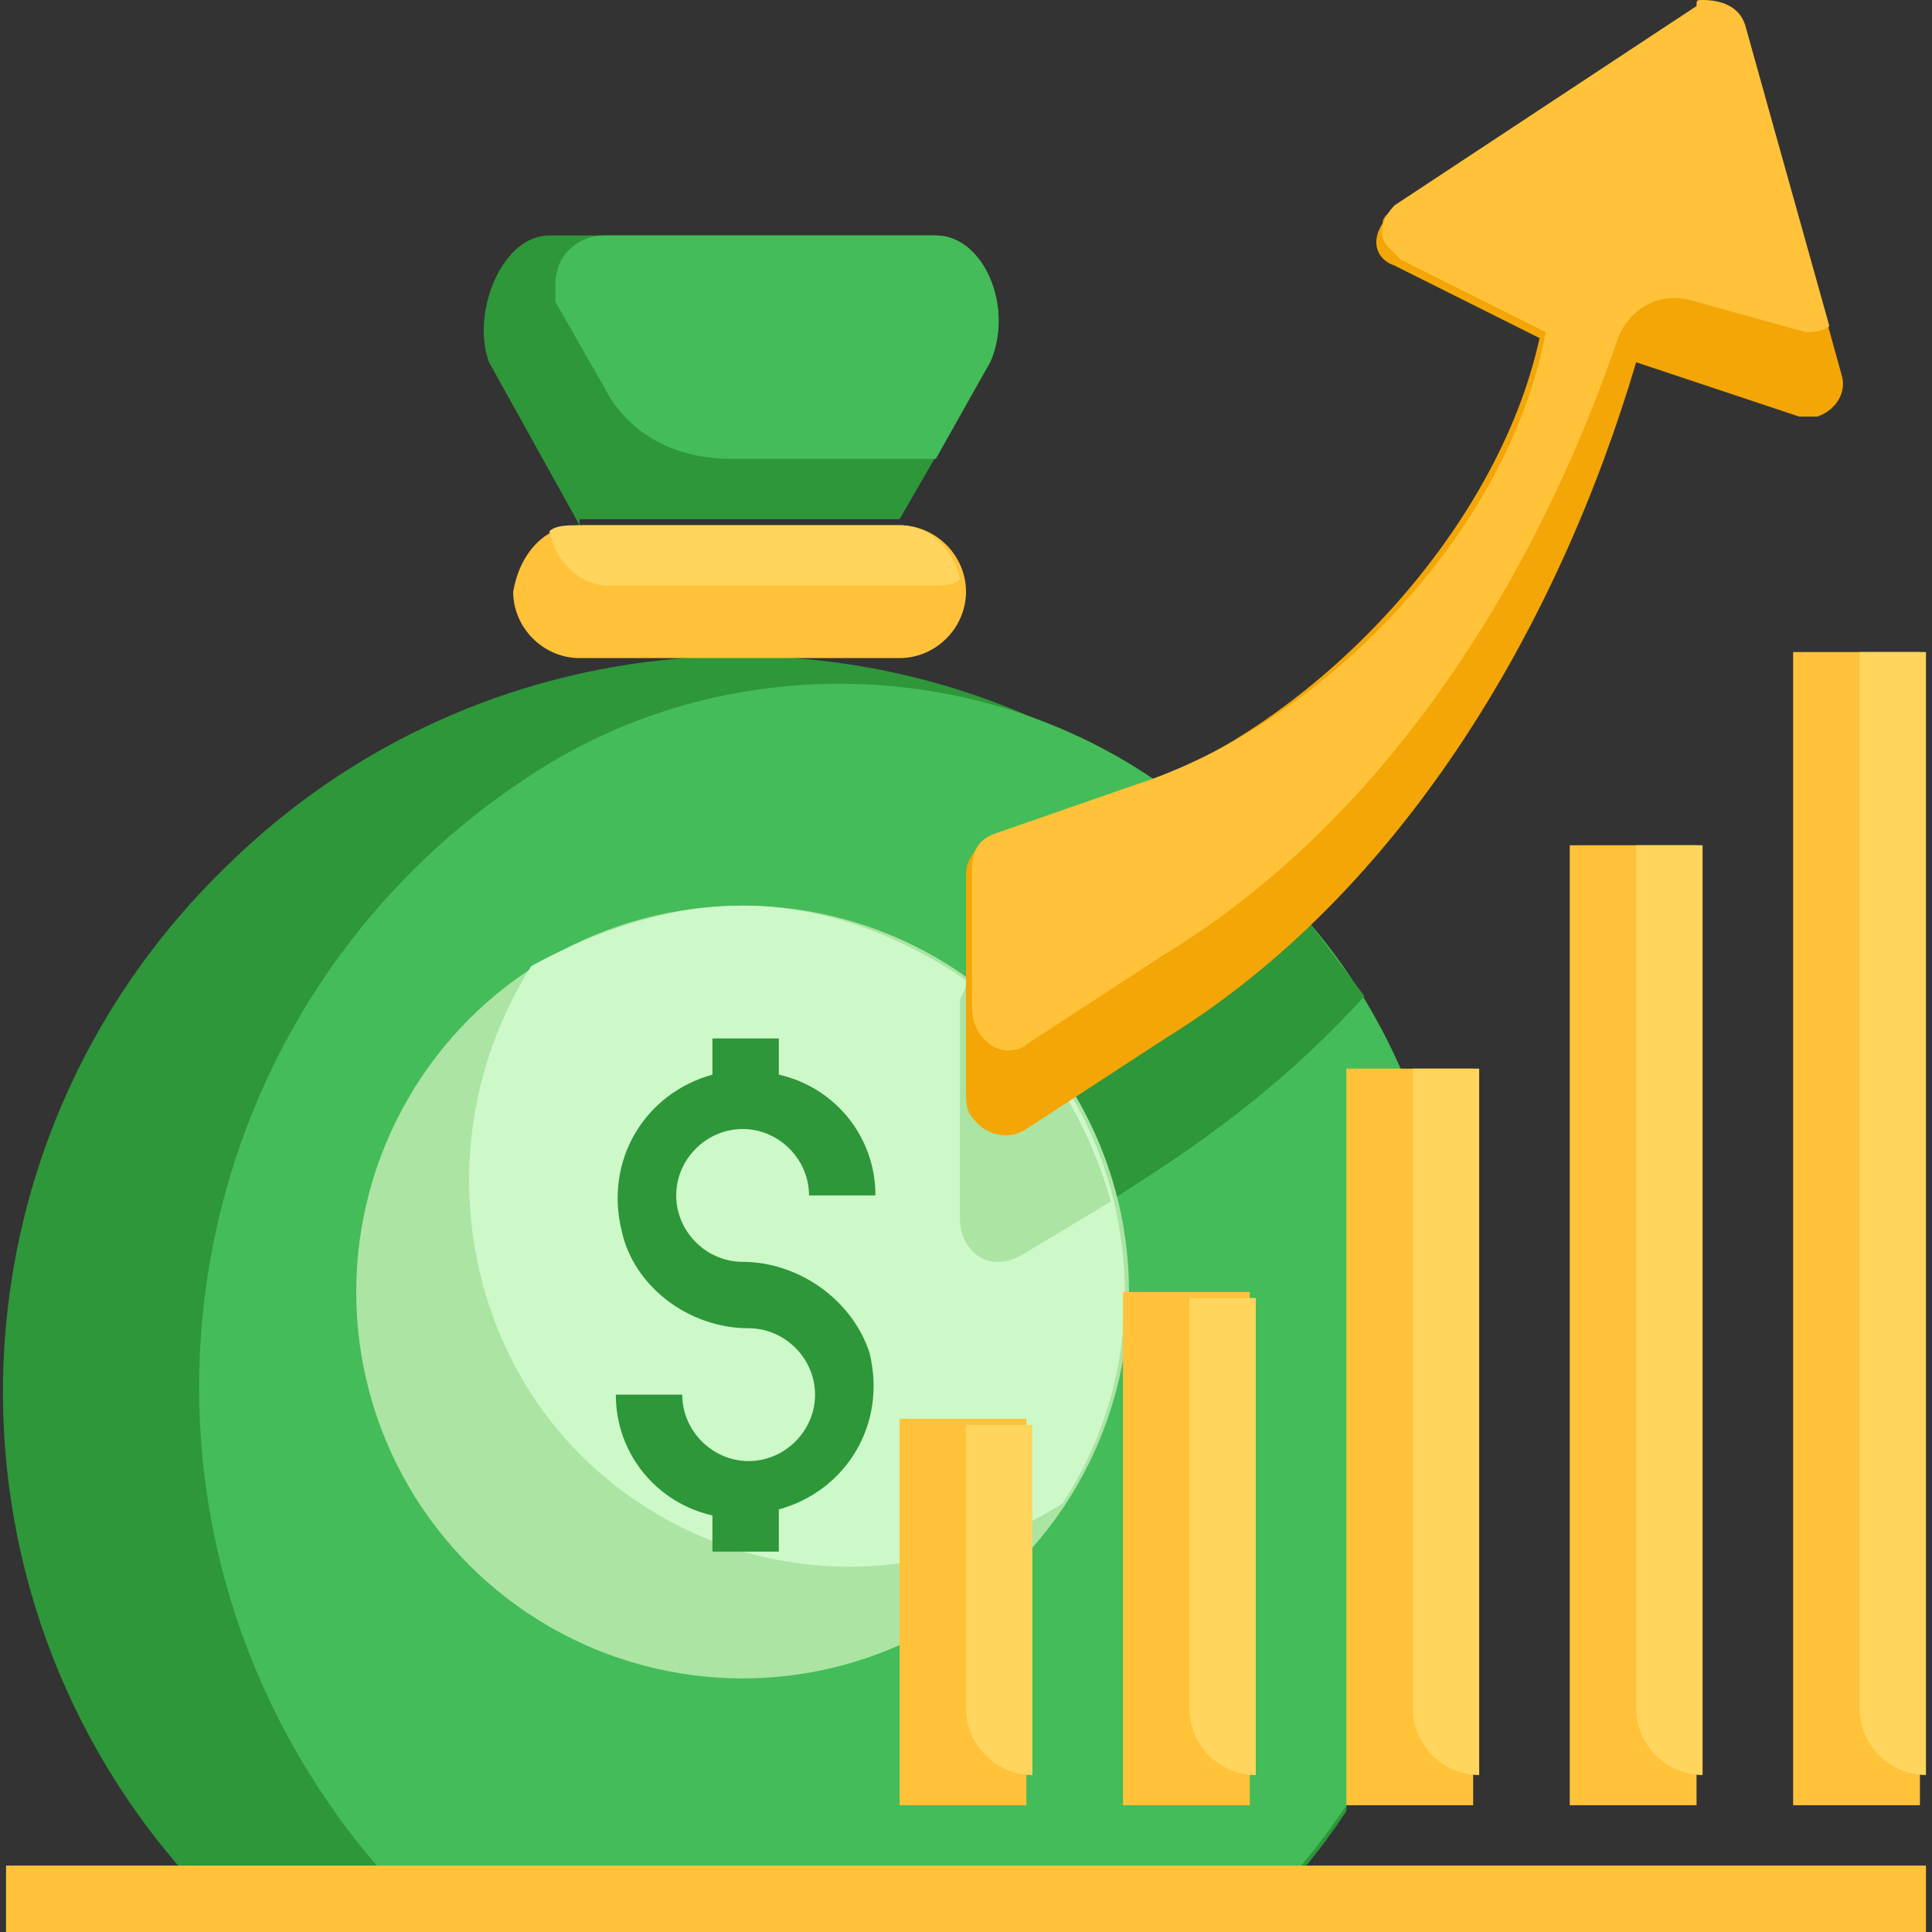
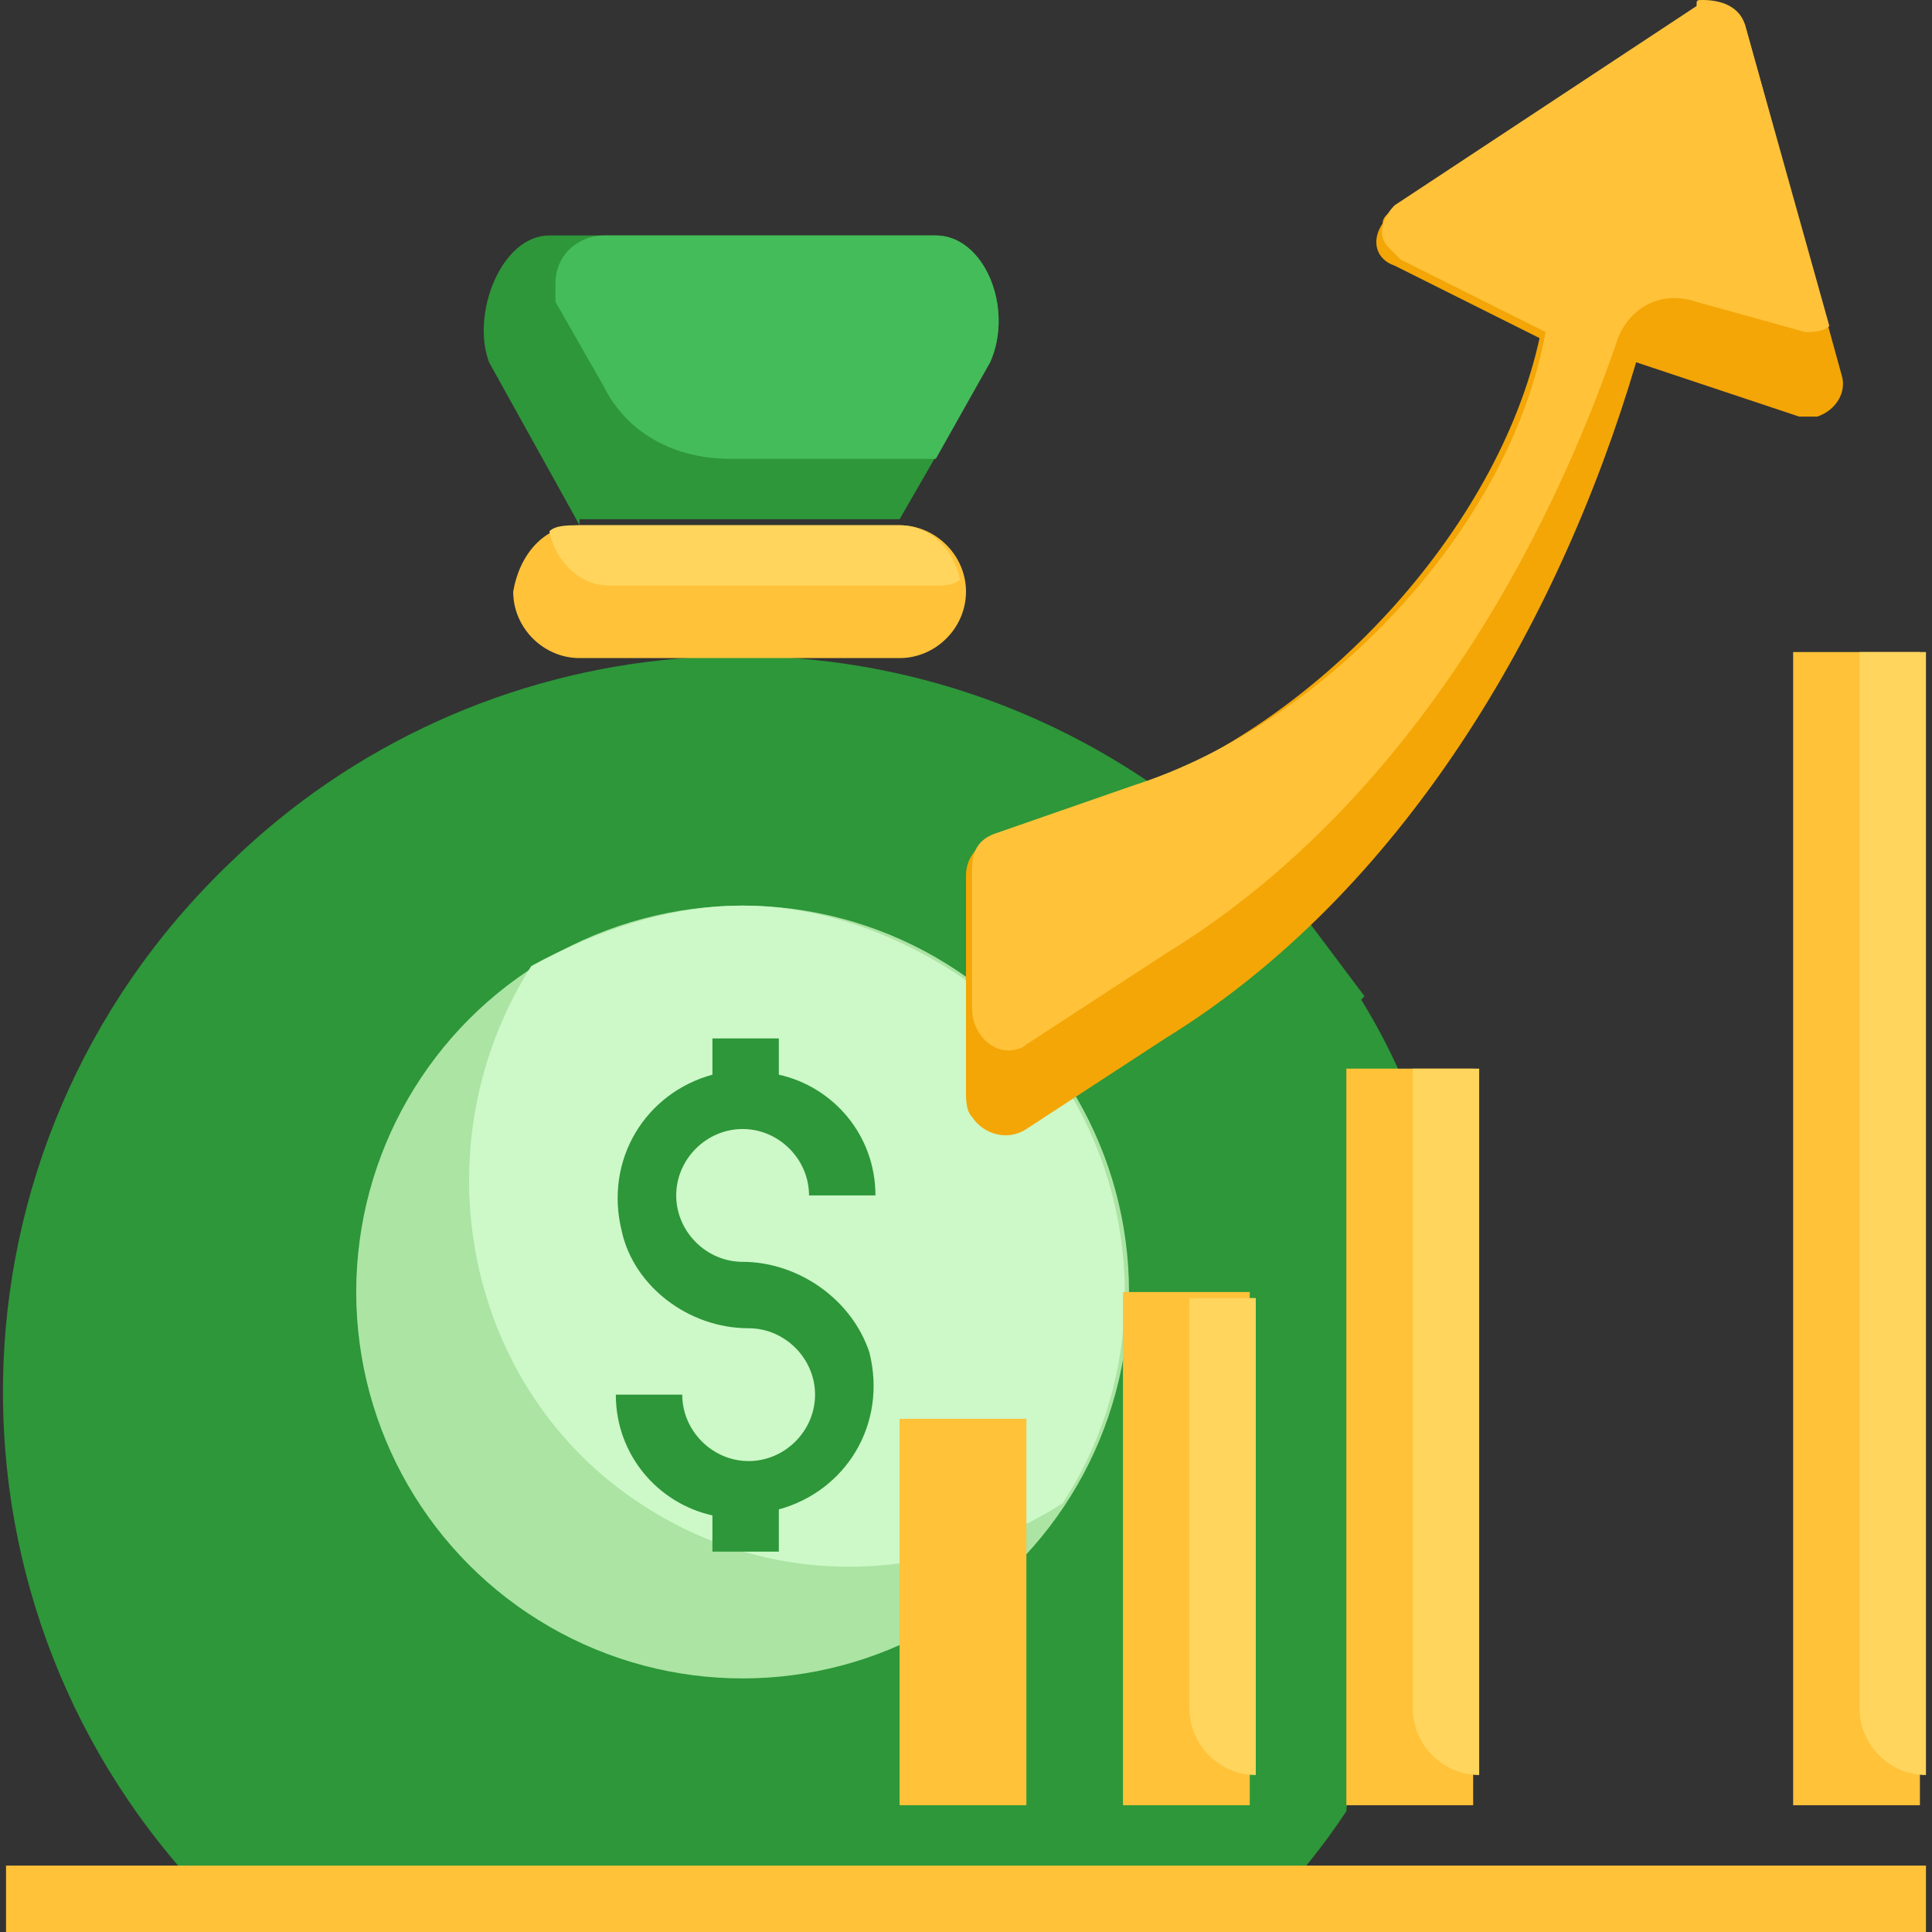
<svg xmlns="http://www.w3.org/2000/svg" version="1.1" id="Layer_1" x="0px" y="0px" width="32px" height="32px" viewBox="0 0 32 32" style="enable-background:new 0 0 32 32;" xml:space="preserve">
  <rect x="0" y="0" width="32" height="32" fill="#333333" stroke="none" />
  <style type="text/css">
	.st0{fill:#2D9739;}
	.st1{fill:#44BC59;}
	.st2{fill:#FFC239;}
	.st3{fill:#ABE4A3;}
	.st4{fill:#CDF8C8;}
	.st5{fill:#FFD55D;}
	.st6{fill:#F3A606;}
</style>
  <g id="Artboard_23">
    <path class="st0" d="M3.5,31.5c-4.7-4.8-4.6-12.5,0.3-17.2c4.1-4,10.5-4.6,15.3-1.3l2.6,2.4c0.6,0.7,1.1,1.5,1.5,2.4l-0.9,12.2   c-0.4,0.6-0.8,1.1-1.3,1.6H3.5z" />
-     <path class="st1" d="M23.2,17.7c-0.4-0.9-0.9-1.7-1.5-2.4l-2.6-2.4l0,0c-3.1-2.1-7.3-2.1-10.4,0c-5.6,3.7-7.1,11.3-3.3,16.9   c0.4,0.6,0.9,1.2,1.4,1.7H21c0.5-0.5,0.9-1,1.3-1.6L23.2,17.7z" />
    <path class="st0" d="M22.6,16.5c-0.3-0.4-0.6-0.8-0.9-1.2l-1.2-1.1c-0.6,0.4-1.2,0.7-1.8,0.9l-2.3,0.8C16.1,16,16,16.3,16,16.6v3.6   c0,0.4,0.3,0.7,0.6,0.7c0.1,0,0.2,0,0.4-0.1l2.3-1.5C20.5,18.5,21.6,17.6,22.6,16.5z" />
    <path class="st2" d="M9.6,8.7h5.3c0.6,0,1.1,0.5,1.1,1.1l0,0c0,0.6-0.5,1.1-1.1,1.1H9.6c-0.6,0-1.1-0.5-1.1-1.1l0,0   C8.6,9.2,9,8.7,9.6,8.7z" />
    <circle class="st3" cx="12.3" cy="21.4" r="6.4" />
    <path class="st4" d="M12.3,15c-1.2,0-2.4,0.4-3.5,1C6.9,19,7.7,23,10.6,24.9c2.1,1.4,4.8,1.4,7,0c1.9-2.9,1.1-6.9-1.8-8.8   C14.7,15.4,13.5,15,12.3,15z" />
    <path class="st0" d="M9.6,8.7L8.1,6C7.8,5.2,8.3,3.9,9.1,3.9h6.4c0.8,0,1.3,1.2,0.9,2.1l-1.5,2.6H9.6z" />
    <path class="st0" d="M12.3,20.9c-0.6,0-1.1-0.5-1.1-1.1s0.5-1.1,1.1-1.1s1.1,0.5,1.1,1.1h1.1c0-1-0.7-1.8-1.6-2v-0.6h-1.1v0.6   c-1.1,0.3-1.8,1.4-1.5,2.6c0.2,0.9,1.1,1.6,2.1,1.6c0.6,0,1.1,0.5,1.1,1.1s-0.5,1.1-1.1,1.1s-1.1-0.5-1.1-1.1h-1.1   c0,1,0.7,1.8,1.6,2v0.6h1.1V25c1.1-0.3,1.8-1.4,1.5-2.6C14.1,21.5,13.2,20.9,12.3,20.9z" />
    <rect x="0.1" y="30.9" class="st2" width="31.8" height="1.1" />
    <rect x="18.6" y="21.4" class="st2" width="2.1" height="8.5" />
    <rect x="22.3" y="17.7" class="st2" width="2.1" height="12.2" />
-     <rect x="26" y="14" class="st2" width="2.1" height="15.9" />
-     <path class="st3" d="M18.4,19.9c-0.4-1.4-1.2-2.7-2.4-3.6c0,0.1-0.1,0.2-0.1,0.3v3.6c0,0.4,0.3,0.7,0.6,0.7c0.1,0,0.2,0,0.4-0.1   L18.4,19.9z" />
    <rect x="29.7" y="10.8" class="st2" width="2.1" height="19.1" />
    <rect x="14.9" y="23.5" class="st2" width="2.1" height="6.4" />
    <path class="st5" d="M9.6,8.7c-0.2,0-0.4,0-0.5,0.1c0.1,0.5,0.5,0.9,1,0.9h5.3c0.2,0,0.4,0,0.5-0.1c-0.1-0.5-0.5-0.9-1-0.9H9.6z" />
    <path class="st1" d="M16.4,6c0.4-0.9-0.1-2.1-0.9-2.1H10c-0.4,0-0.8,0.3-0.8,0.8c0,0.1,0,0.2,0,0.3l0,0L10,6.4   c0.4,0.8,1.2,1.2,2.1,1.2h3.4L16.4,6z" />
-     <path class="st5" d="M16,23.5v4.8c0,0.6,0.5,1.1,1.1,1.1v-5.8H16z" />
    <path class="st5" d="M19.7,21.4v6.9c0,0.6,0.5,1.1,1.1,1.1v-7.9H19.7z" />
    <path class="st5" d="M23.4,17.7v10.6c0,0.6,0.5,1.1,1.1,1.1V17.7H23.4z" />
-     <path class="st5" d="M27.1,14v14.3c0,0.6,0.5,1.1,1.1,1.1V14H27.1z" />
+     <path class="st5" d="M27.1,14v14.3V14H27.1z" />
    <path class="st5" d="M30.8,10.8v17.5c0,0.6,0.5,1.1,1.1,1.1V10.8H30.8z" />
    <path class="st6" d="M30.5,6.2c0.1,0.3-0.1,0.6-0.4,0.7c-0.1,0-0.2,0-0.3,0L27.1,6l0,0c-1.3,4.4-3.9,8.8-7.8,11.2L17,18.7   c-0.3,0.2-0.7,0.1-0.9-0.2C16,18.4,16,18.2,16,18.1v-3.6c0-0.3,0.2-0.5,0.4-0.6l2.3-0.8c3.1-1.1,6.1-4.3,6.8-7.5l-2.4-1.2   c-0.3-0.1-0.4-0.4-0.2-0.7c0-0.1,0.1-0.2,0.2-0.2l5-3.3c0.2-0.2,0.6-0.1,0.7,0.1c0,0,0.1,0.1,0.1,0.1L30.5,6.2z" />
    <path class="st2" d="M17,17.3l2.3-1.5c3.6-2.2,6.1-6.1,7.5-10.2C27,5.1,27.5,4.8,28.1,5l1.8,0.5c0.1,0,0.3,0,0.4-0.1l-1.4-5   c-0.1-0.3-0.4-0.4-0.7-0.4c-0.1,0-0.1,0-0.1,0.1l-5,3.3c-0.2,0.2-0.3,0.5-0.1,0.7c0.1,0.1,0.1,0.1,0.2,0.2l2.4,1.2   c-0.6,3.3-3.7,6.5-6.8,7.5l-2.3,0.8c-0.3,0.1-0.4,0.3-0.4,0.6v2.3c0,0.4,0.3,0.7,0.6,0.7C16.7,17.4,16.9,17.4,17,17.3z" />
  </g>
</svg>